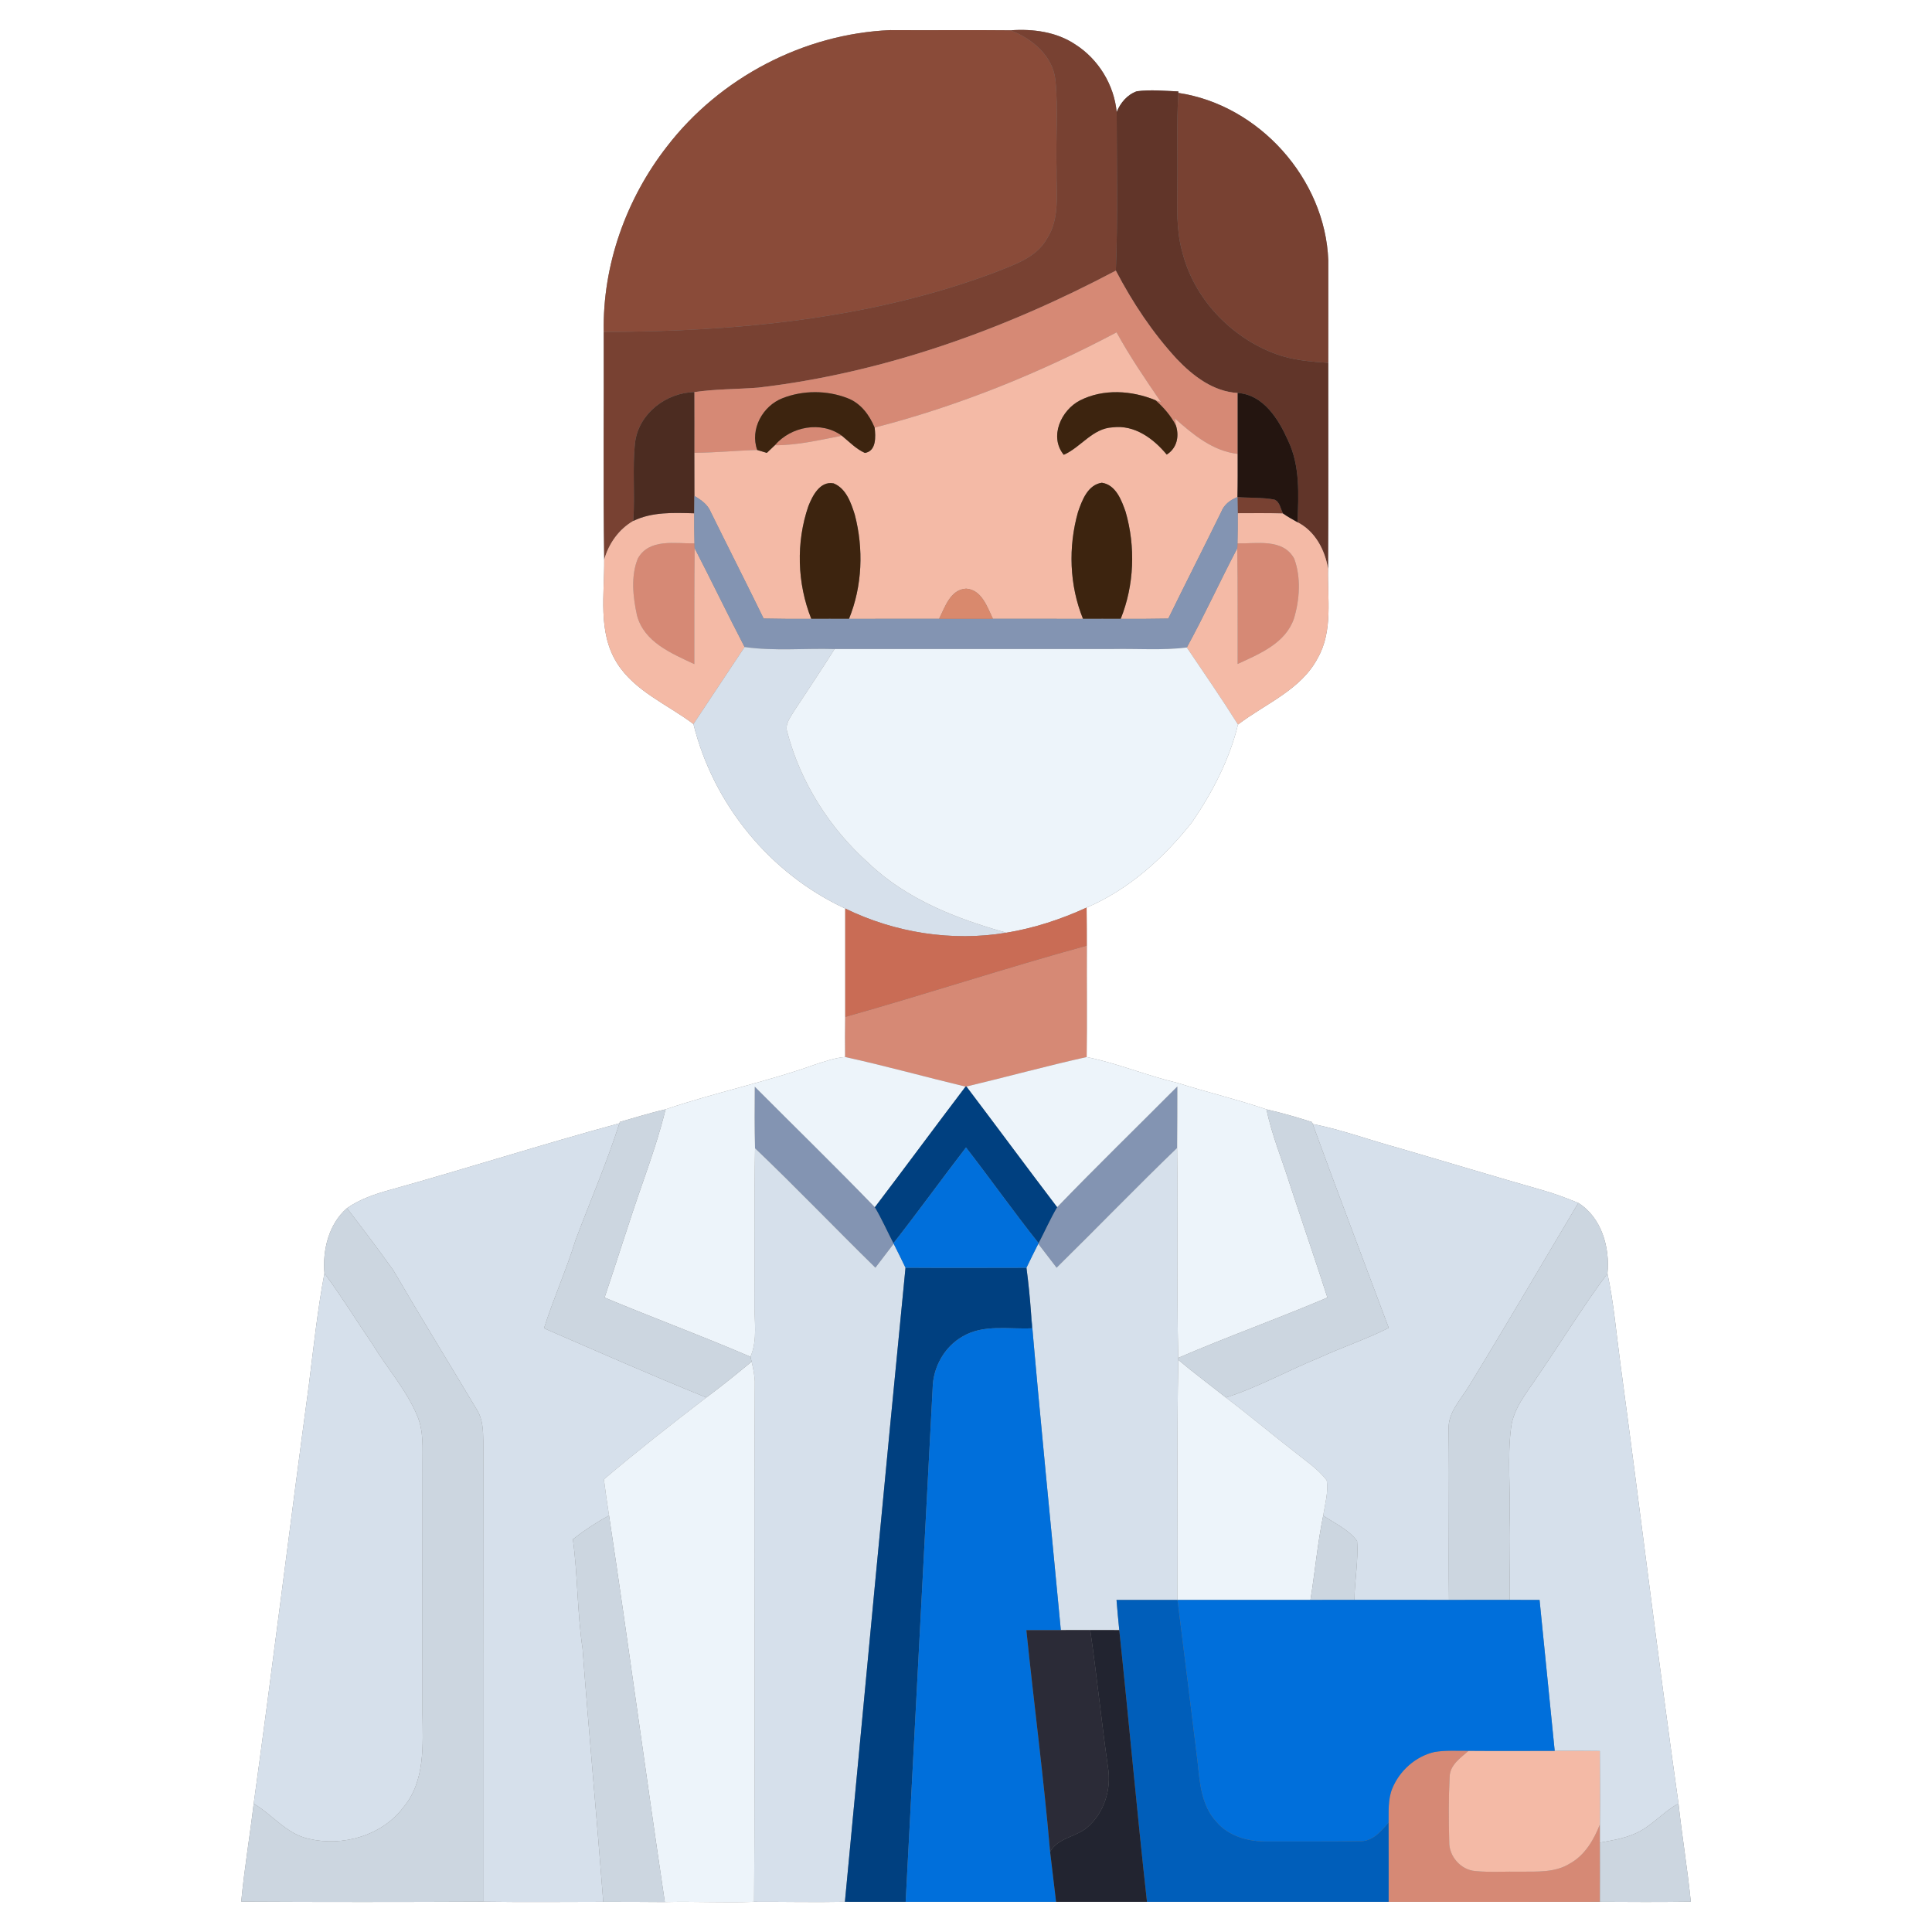
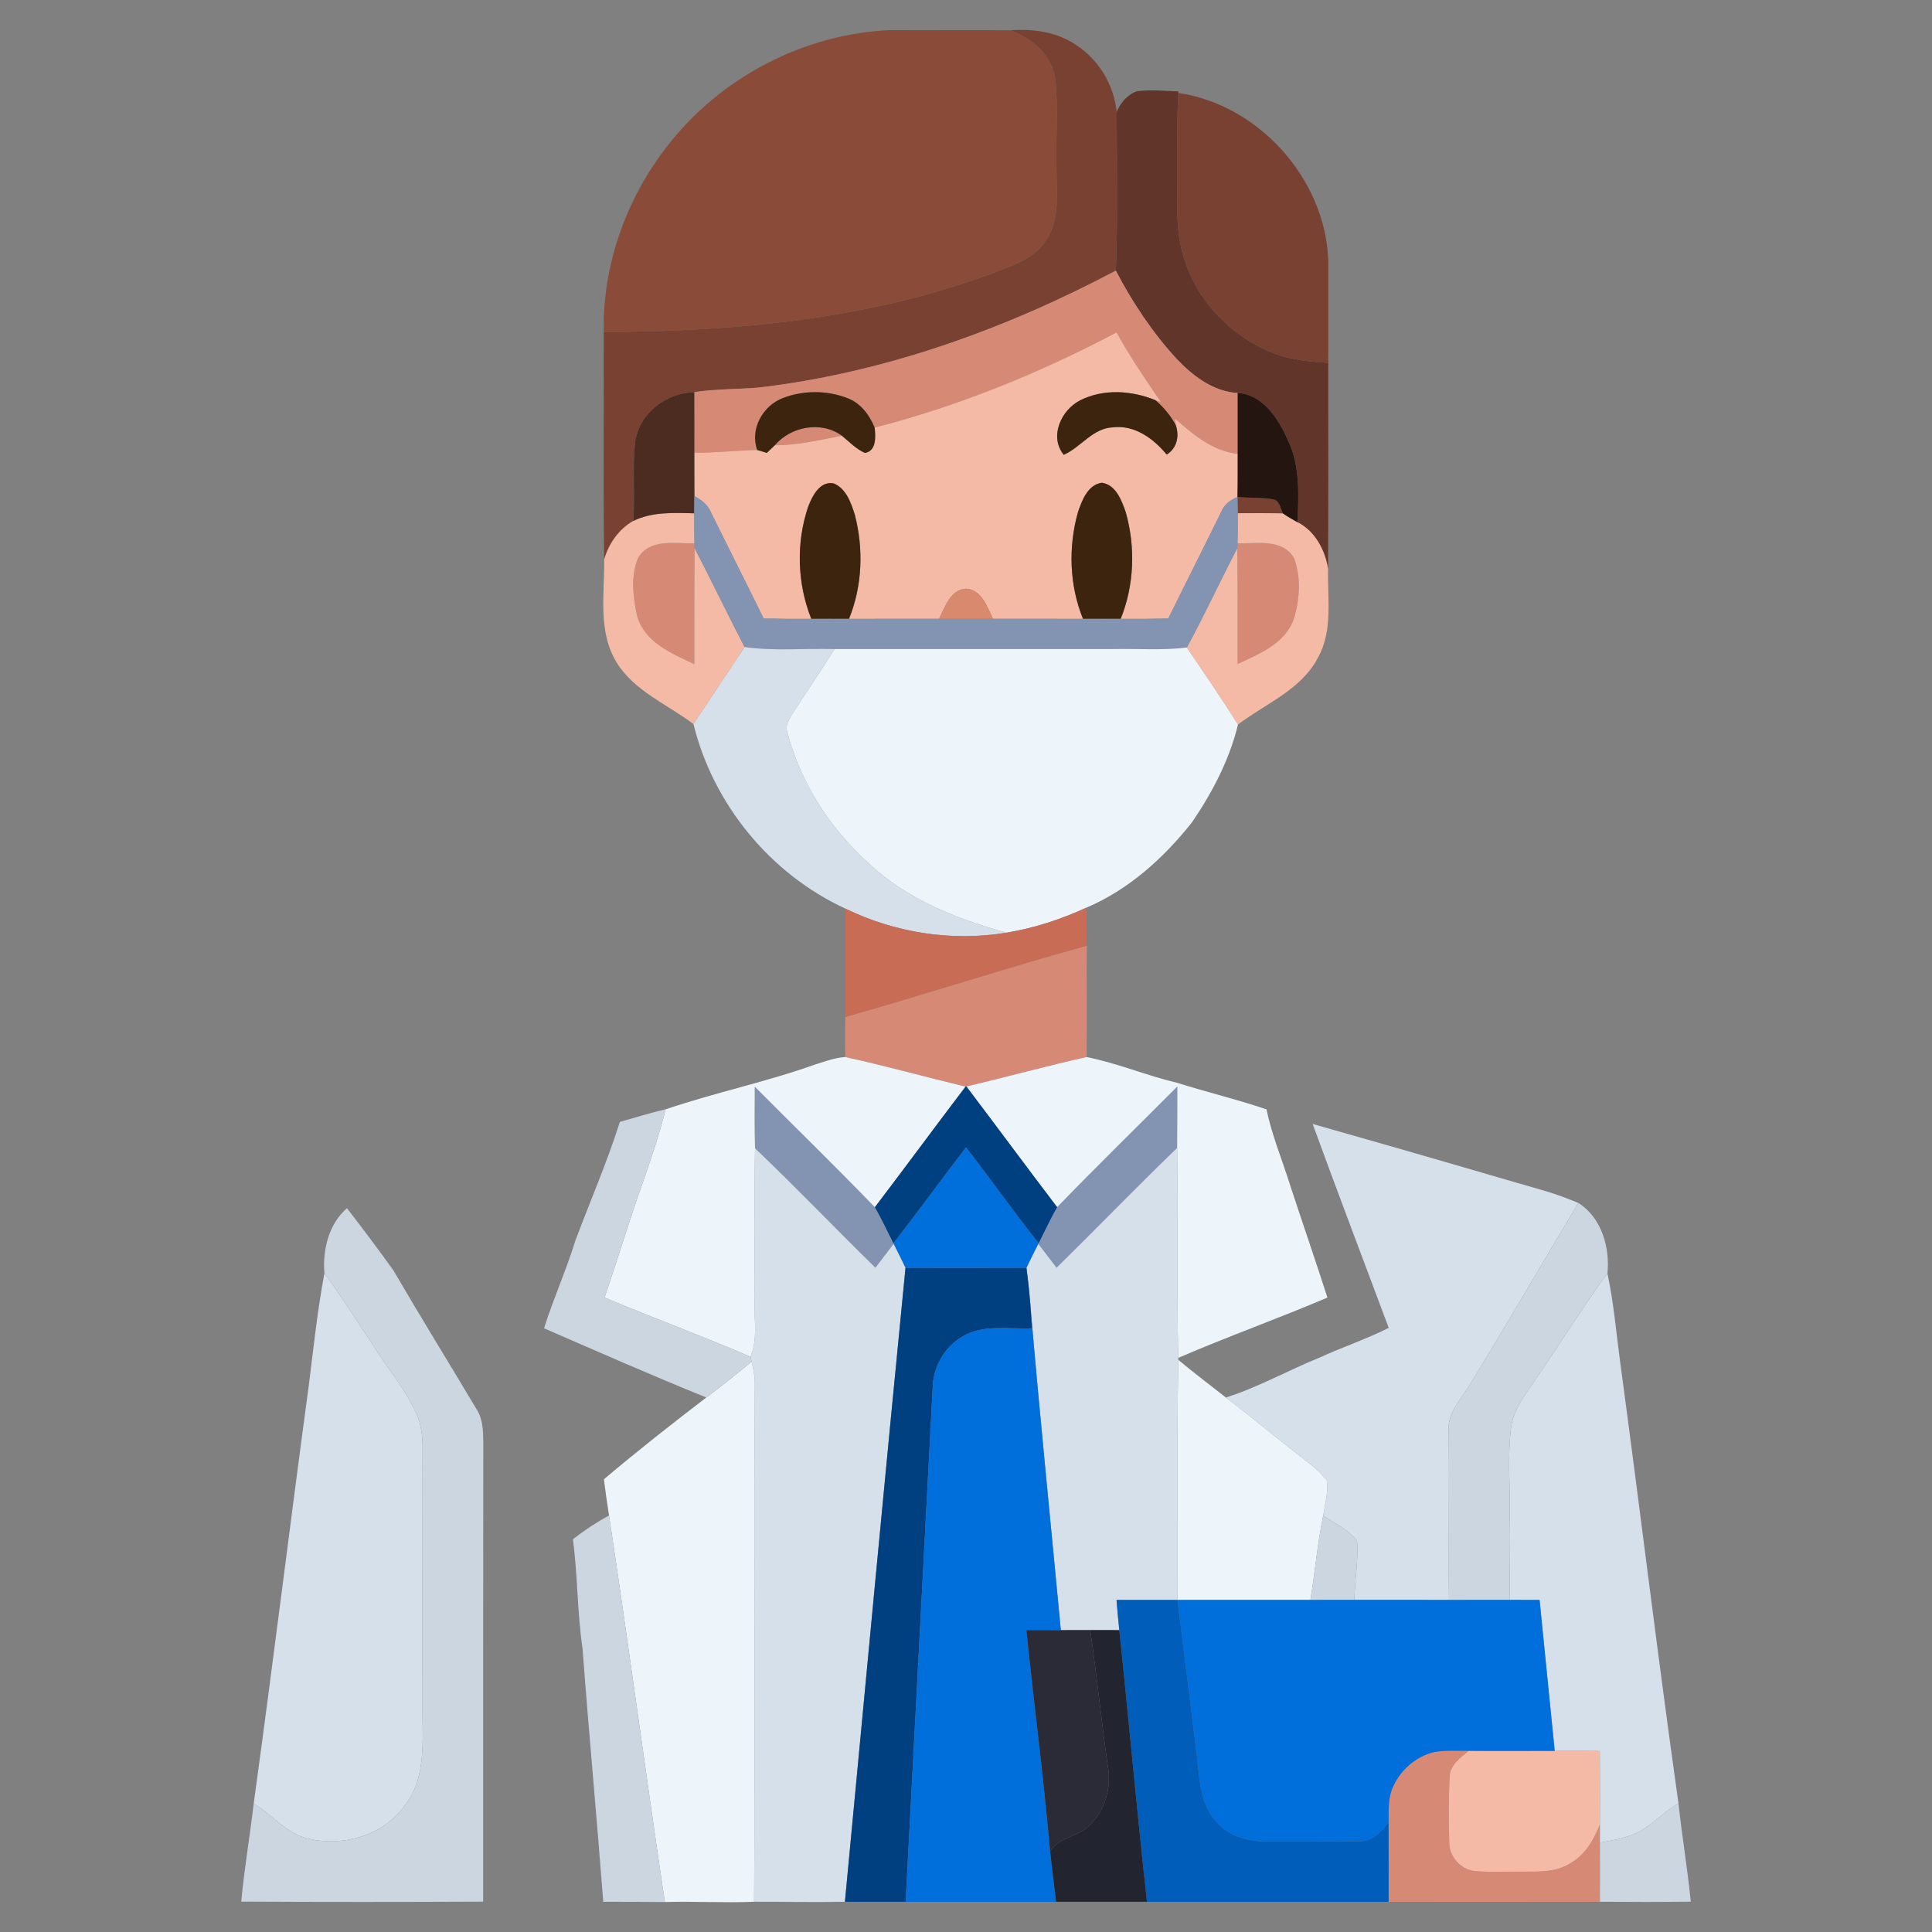
<svg xmlns="http://www.w3.org/2000/svg" width="512pt" height="512pt" viewBox="0 0 512 512" version="1.1">
  <rect x="0" y="0" width="512" height="512" fill="#808080" stroke="none" />
  <g id="#ffffffff">
-     <path fill="#ffffff" opacity="1.00" d=" M 0.00 0.00 L 512.00 0.00 L 512.00 512.00 L 0.00 512.00 L 0.00 0.00 M 176.77 38.80 C 165.93 52.69 159.65 70.31 160.00 87.97 C 160.07 108.07 159.83 128.18 160.12 148.28 C 160.22 157.40 158.37 167.42 163.45 175.62 C 168.17 183.21 176.88 186.66 183.77 191.88 C 189.01 213.13 204.12 231.59 224.00 240.77 C 223.99 250.35 223.98 259.93 224.00 269.50 C 223.96 273.04 223.96 276.58 223.99 280.12 C 221.28 280.31 218.70 281.26 216.12 282.07 C 203.08 286.74 189.49 289.53 176.38 293.99 C 172.29 294.91 168.30 296.19 164.27 297.32 L 164.15 297.69 C 143.79 303.21 123.68 309.68 103.35 315.33 C 99.36 316.45 95.37 317.77 91.95 320.18 C 87.10 324.37 85.44 331.34 85.98 337.43 C 84.12 347.25 83.09 357.20 81.84 367.11 C 76.84 404.05 72.33 441.06 67.23 477.99 C 66.21 486.65 64.74 495.26 63.93 503.95 C 85.30 504.07 106.67 504.06 128.04 503.96 C 138.65 504.12 149.26 504.02 159.87 504.00 C 165.31 504.00 170.75 504.01 176.19 504.06 C 184.08 503.84 191.96 504.31 199.84 503.99 C 207.86 503.97 215.89 504.15 223.91 503.99 C 229.28 504.00 234.64 504.02 240.01 504.00 C 253.29 504.00 266.58 504.00 279.87 504.00 C 287.90 503.99 295.93 504.02 303.96 504.00 C 325.31 504.01 346.65 504.01 368.00 504.00 C 386.67 504.01 405.33 504.03 424.00 503.99 C 432.02 504.05 440.05 504.07 448.08 503.96 C 447.20 495.27 445.76 486.64 444.82 477.96 C 439.32 439.00 434.63 399.93 429.36 360.94 C 428.30 353.11 427.66 345.21 425.99 337.49 C 426.69 330.67 424.46 322.66 418.27 318.79 C 415.12 317.50 411.94 316.29 408.67 315.38 C 395.98 311.77 383.37 307.93 370.71 304.25 C 363.08 302.17 355.63 299.41 347.87 297.86 L 347.70 297.36 C 343.72 296.08 339.71 294.92 335.64 294.00 C 327.86 291.34 319.84 289.45 312.01 286.97 C 303.89 285.06 296.15 281.76 287.97 280.13 C 288.08 270.29 287.97 260.45 288.01 250.61 C 288.01 247.25 288.00 243.88 287.96 240.52 C 299.15 235.74 308.43 227.35 315.91 217.89 C 321.29 210.01 325.84 201.28 328.08 192.01 C 335.37 186.46 344.83 182.82 349.26 174.31 C 353.30 167.12 351.76 158.59 351.95 150.72 C 352.07 132.54 351.98 114.35 352.00 96.16 C 352.03 87.11 351.99 78.06 352.01 69.00 C 351.21 47.39 333.65 27.81 312.27 24.62 L 312.28 24.23 C 308.62 24.09 304.91 23.70 301.26 24.19 C 298.75 25.07 296.90 27.27 295.93 29.70 C 295.25 22.48 291.10 15.70 285.00 11.80 C 279.97 8.42 273.74 7.61 267.80 8.03 C 257.19 7.92 246.56 8.05 235.94 7.98 C 212.98 8.95 190.78 20.59 176.77 38.80 Z" />
-   </g>
+     </g>
  <g id="#8a4b39ff">
    <path fill="#8a4b39" opacity="1.00" d=" M 176.77 38.80 C 190.78 20.59 212.98 8.95 235.94 7.98 C 246.56 8.05 257.19 7.92 267.80 8.03 C 273.49 10.21 278.95 14.73 279.69 21.13 C 280.48 29.04 279.74 37.02 280.00 44.96 C 279.89 51.11 280.98 57.90 277.40 63.34 C 274.48 68.45 268.51 70.22 263.40 72.29 C 230.47 84.60 194.92 87.90 160.00 87.97 C 159.65 70.31 165.93 52.69 176.77 38.80 Z" />
  </g>
  <g id="#784132ff">
    <path fill="#784132" opacity="1.00" d=" M 267.80 8.03 C 273.74 7.61 279.97 8.42 285.00 11.80 C 291.10 15.70 295.25 22.48 295.93 29.70 C 295.94 43.70 296.27 57.72 295.71 71.72 C 266.22 87.32 234.21 98.84 200.95 102.72 C 195.30 103.16 189.61 103.08 183.99 103.91 C 176.56 104.07 169.40 109.51 168.33 117.05 C 167.52 124.02 168.33 131.05 167.82 138.05 C 163.99 140.27 161.32 144.05 160.12 148.28 C 159.83 128.18 160.07 108.07 160.00 87.97 C 194.92 87.90 230.47 84.60 263.40 72.29 C 268.51 70.22 274.48 68.45 277.40 63.34 C 280.98 57.90 279.89 51.11 280.00 44.96 C 279.74 37.02 280.48 29.04 279.69 21.13 C 278.95 14.73 273.49 10.21 267.80 8.03 Z" />
    <path fill="#784132" opacity="1.00" d=" M 312.27 24.62 C 333.65 27.81 351.21 47.39 352.01 69.00 C 351.99 78.06 352.03 87.11 352.00 96.16 C 347.33 95.83 342.59 95.47 338.16 93.83 C 326.20 89.44 316.37 79.12 313.29 66.67 C 311.69 60.92 311.97 54.90 312.01 49.00 C 312.12 40.88 311.79 32.74 312.27 24.62 Z" />
    <path fill="#784132" opacity="1.00" d=" M 327.94 131.73 C 331.19 131.99 334.49 131.78 337.71 132.39 C 339.21 132.98 339.33 134.84 340.02 136.08 C 336.01 135.94 332.01 136.00 328.01 136.01 C 327.99 134.58 327.96 133.15 327.94 131.73 Z" />
  </g>
  <g id="#613529ff">
    <path fill="#613529" opacity="1.00" d=" M 301.26 24.19 C 304.91 23.70 308.62 24.09 312.28 24.23 L 312.27 24.62 C 311.79 32.74 312.12 40.88 312.01 49.00 C 311.97 54.90 311.69 60.92 313.29 66.67 C 316.37 79.12 326.20 89.44 338.16 93.83 C 342.59 95.47 347.33 95.83 352.00 96.16 C 351.98 114.35 352.07 132.54 351.95 150.72 C 351.13 145.73 348.52 140.77 343.86 138.40 C 344.14 131.12 344.58 123.45 341.33 116.69 C 338.82 111.07 334.82 104.58 328.00 104.14 C 321.54 103.79 316.17 99.65 311.87 95.15 C 305.42 88.15 300.11 80.15 295.71 71.72 C 296.27 57.72 295.94 43.70 295.93 29.70 C 296.90 27.27 298.75 25.07 301.26 24.19 Z" />
  </g>
  <g id="#d68975ff">
    <path fill="#d68975" opacity="1.00" d=" M 200.95 102.72 C 234.21 98.84 266.22 87.32 295.71 71.72 C 300.11 80.15 305.42 88.15 311.87 95.15 C 316.17 99.65 321.54 103.79 328.00 104.14 C 327.99 109.52 327.99 114.91 328.00 120.29 C 321.36 119.52 316.19 115.16 311.37 110.91 L 311.66 112.83 C 310.34 110.22 308.40 107.98 306.21 106.06 L 307.66 106.55 C 303.54 100.52 299.42 94.49 295.90 88.08 C 275.58 98.85 254.08 107.58 231.79 113.32 C 230.41 109.96 228.07 106.81 224.56 105.50 C 219.14 103.40 212.83 103.40 207.41 105.51 C 202.12 107.56 198.69 113.74 200.67 119.25 C 195.11 119.40 189.57 119.98 184.00 119.99 C 184.02 114.63 184.00 109.27 183.99 103.91 C 189.61 103.08 195.30 103.16 200.95 102.72 Z" />
    <path fill="#d68975" opacity="1.00" d=" M 205.34 118.00 C 209.61 112.99 217.65 111.49 223.10 115.47 C 217.23 116.61 211.36 118.01 205.34 118.00 Z" />
    <path fill="#d68975" opacity="1.00" d=" M 169.04 148.00 C 172.04 142.62 178.96 144.09 184.05 144.00 C 184.06 144.32 184.08 144.96 184.09 145.28 C 183.97 155.52 184.02 165.76 184.00 176.00 C 177.99 173.16 170.70 170.21 168.81 163.09 C 167.75 158.22 167.12 152.71 169.04 148.00 Z" />
    <path fill="#d68975" opacity="1.00" d=" M 327.94 144.00 C 333.05 144.12 340.00 142.61 342.98 148.05 C 344.82 153.05 344.43 158.87 342.91 163.93 C 340.65 170.50 333.79 173.27 327.99 175.96 C 327.96 165.74 328.05 155.52 327.89 145.30 C 327.91 144.98 327.93 144.32 327.94 144.00 Z" />
    <path fill="#d68975" opacity="1.00" d=" M 224.00 269.50 C 245.41 263.47 266.56 256.50 288.01 250.61 C 287.97 260.45 288.08 270.29 287.97 280.13 C 277.30 282.50 266.75 285.41 256.11 287.94 C 256.05 287.95 255.94 287.97 255.88 287.97 C 245.24 285.41 234.68 282.47 223.99 280.12 C 223.96 276.58 223.96 273.04 224.00 269.50 Z" />
    <path fill="#d68975" opacity="1.00" d=" M 368.96 473.98 C 370.89 469.26 375.12 465.46 380.12 464.30 C 383.11 463.79 386.17 464.00 389.20 463.98 C 387.05 465.86 384.19 467.76 384.17 470.96 C 383.87 476.65 383.91 482.38 384.06 488.08 C 383.96 491.92 387.12 495.55 390.97 495.85 C 394.96 496.24 398.98 495.93 402.99 496.01 C 407.36 495.97 412.07 496.30 415.95 493.90 C 419.97 491.73 422.37 487.60 424.00 483.48 C 423.98 485.08 423.98 486.69 424.00 488.31 C 424.03 493.53 424.01 498.76 424.00 503.99 C 405.33 504.03 386.67 504.01 368.00 504.00 C 367.99 496.99 368.03 489.98 367.99 482.97 C 368.03 479.96 367.80 476.82 368.96 473.98 Z" />
  </g>
  <g id="#f4baa6ff">
    <path fill="#f4baa6" opacity="1.00" d=" M 231.79 113.32 C 254.08 107.58 275.58 98.85 295.90 88.08 C 299.42 94.49 303.54 100.52 307.66 106.55 L 306.21 106.06 C 299.91 103.46 292.39 102.97 286.20 106.12 C 281.21 108.69 277.98 115.73 281.91 120.53 C 286.49 118.50 289.55 113.48 294.90 113.25 C 300.67 112.53 305.71 116.24 309.19 120.47 C 311.85 118.80 312.56 115.76 311.66 112.83 L 311.37 110.91 C 316.19 115.16 321.36 119.52 328.00 120.29 C 328.00 124.10 328.03 127.91 327.94 131.73 C 326.05 132.48 324.39 133.71 323.64 135.66 C 319.01 145.10 314.23 154.47 309.61 163.93 C 305.41 164.00 301.20 164.03 297.00 164.00 C 300.60 155.06 300.96 144.88 298.30 135.64 C 297.22 132.55 295.71 128.48 292.00 127.93 C 288.26 128.48 286.75 132.58 285.68 135.70 C 283.07 144.93 283.38 155.08 287.01 164.01 C 279.05 163.96 271.09 164.01 263.14 163.99 C 261.61 160.84 260.17 156.29 256.04 156.00 C 251.86 156.22 250.45 160.85 248.87 163.99 C 240.91 164.00 232.95 163.97 224.99 164.01 C 228.54 155.31 228.89 145.44 226.53 136.40 C 225.53 133.24 224.24 129.45 220.92 128.10 C 217.31 127.41 215.32 131.37 214.22 134.15 C 210.93 143.74 211.24 154.57 215.00 164.00 C 210.79 164.03 206.58 164.01 202.37 163.92 C 197.77 154.47 193.00 145.11 188.36 135.69 C 187.56 133.70 185.80 132.47 184.02 131.43 C 184.00 127.62 183.99 123.80 184.00 119.99 C 189.57 119.98 195.11 119.40 200.67 119.25 C 201.31 119.44 202.58 119.83 203.22 120.02 C 203.93 119.36 204.64 118.68 205.34 118.00 C 211.36 118.01 217.23 116.61 223.10 115.47 C 225.06 117.07 226.85 118.98 229.20 120.03 C 232.29 119.56 232.06 115.66 231.79 113.32 Z" />
    <path fill="#f4baa6" opacity="1.00" d=" M 167.82 138.05 C 172.86 135.60 178.54 135.89 183.98 136.03 C 183.97 138.68 183.98 141.34 184.05 144.00 C 178.96 144.09 172.04 142.62 169.04 148.00 C 167.12 152.71 167.75 158.22 168.81 163.09 C 170.70 170.21 177.99 173.16 184.00 176.00 C 184.02 165.76 183.97 155.52 184.09 145.28 C 188.58 153.97 192.81 162.79 197.33 171.47 C 192.83 178.29 188.26 185.06 183.77 191.88 C 176.88 186.66 168.17 183.21 163.45 175.62 C 158.37 167.42 160.22 157.40 160.12 148.28 C 161.32 144.05 163.99 140.27 167.82 138.05 Z" />
    <path fill="#f4baa6" opacity="1.00" d=" M 328.01 136.01 C 332.01 136.00 336.01 135.94 340.02 136.08 C 341.23 136.95 342.56 137.66 343.86 138.40 C 348.52 140.77 351.13 145.73 351.95 150.72 C 351.76 158.59 353.30 167.12 349.26 174.31 C 344.83 182.82 335.37 186.46 328.08 192.01 C 323.74 185.09 319.09 178.37 314.52 171.59 C 319.24 162.96 323.32 154.01 327.89 145.30 C 328.05 155.52 327.96 165.74 327.99 175.96 C 333.79 173.27 340.65 170.50 342.91 163.93 C 344.43 158.87 344.82 153.05 342.98 148.05 C 340.00 142.61 333.05 144.12 327.94 144.00 C 328.01 141.33 328.02 138.67 328.01 136.01 Z" />
    <path fill="#f4baa6" opacity="1.00" d=" M 389.20 463.98 C 396.80 464.05 404.40 463.99 412.01 463.99 C 416.00 463.96 419.99 463.97 423.98 464.02 C 424.01 470.51 424.07 476.99 424.00 483.48 C 422.37 487.60 419.97 491.73 415.95 493.90 C 412.07 496.30 407.36 495.97 402.99 496.01 C 398.98 495.93 394.96 496.24 390.97 495.85 C 387.12 495.55 383.96 491.92 384.06 488.08 C 383.91 482.38 383.87 476.65 384.17 470.96 C 384.19 467.76 387.05 465.86 389.20 463.98 Z" />
  </g>
  <g id="#4c2c21ff">
    <path fill="#4c2c21" opacity="1.00" d=" M 168.33 117.05 C 169.40 109.51 176.56 104.07 183.99 103.91 C 184.00 109.27 184.02 114.63 184.00 119.99 C 183.99 123.80 184.00 127.62 184.02 131.43 C 184.01 132.96 183.99 134.49 183.98 136.03 C 178.54 135.89 172.86 135.60 167.82 138.05 C 168.33 131.05 167.52 124.02 168.33 117.05 Z" />
  </g>
  <g id="#3d240fff">
    <path fill="#3d240f" opacity="1.00" d=" M 207.41 105.51 C 212.83 103.40 219.14 103.40 224.56 105.50 C 228.07 106.81 230.41 109.96 231.79 113.32 C 232.06 115.66 232.29 119.56 229.20 120.03 C 226.85 118.98 225.06 117.07 223.10 115.47 C 217.65 111.49 209.61 112.99 205.34 118.00 C 204.64 118.68 203.93 119.36 203.22 120.02 C 202.58 119.83 201.31 119.44 200.67 119.25 C 198.69 113.74 202.12 107.56 207.41 105.51 Z" />
    <path fill="#3d240f" opacity="1.00" d=" M 286.20 106.12 C 292.39 102.97 299.91 103.46 306.21 106.06 C 308.40 107.98 310.34 110.22 311.66 112.83 C 312.56 115.76 311.85 118.80 309.19 120.47 C 305.71 116.24 300.67 112.53 294.90 113.25 C 289.55 113.48 286.49 118.50 281.91 120.53 C 277.98 115.73 281.21 108.69 286.20 106.12 Z" />
    <path fill="#3d240f" opacity="1.00" d=" M 214.22 134.15 C 215.32 131.37 217.31 127.41 220.92 128.10 C 224.24 129.45 225.53 133.24 226.53 136.40 C 228.89 145.44 228.54 155.31 224.99 164.01 C 221.66 164.01 218.33 163.98 215.00 164.00 C 211.24 154.57 210.93 143.74 214.22 134.15 Z" />
    <path fill="#3d240f" opacity="1.00" d=" M 285.68 135.70 C 286.75 132.58 288.26 128.48 292.00 127.93 C 295.71 128.48 297.22 132.55 298.30 135.64 C 300.96 144.88 300.60 155.06 297.00 164.00 C 293.67 163.98 290.34 164.01 287.01 164.01 C 283.38 155.08 283.07 144.93 285.68 135.70 Z" />
  </g>
  <g id="#241510ff">
    <path fill="#241510" opacity="1.00" d=" M 328.00 104.14 C 334.82 104.58 338.82 111.07 341.33 116.69 C 344.58 123.45 344.14 131.12 343.86 138.40 C 342.56 137.66 341.23 136.95 340.02 136.08 C 339.33 134.84 339.21 132.98 337.71 132.39 C 334.49 131.78 331.19 131.99 327.94 131.73 C 328.03 127.91 328.00 124.10 328.00 120.29 C 327.99 114.91 327.99 109.52 328.00 104.14 Z" />
  </g>
  <g id="#8394b2ff">
    <path fill="#8394b2" opacity="1.00" d=" M 184.02 131.43 C 185.80 132.47 187.56 133.70 188.36 135.69 C 193.00 145.11 197.77 154.47 202.37 163.92 C 206.58 164.01 210.79 164.03 215.00 164.00 C 218.33 163.98 221.66 164.01 224.99 164.01 C 232.95 163.97 240.91 164.00 248.87 163.99 C 253.62 163.99 258.38 163.99 263.14 163.99 C 271.09 164.01 279.05 163.96 287.01 164.01 C 290.34 164.01 293.67 163.98 297.00 164.00 C 301.20 164.03 305.41 164.00 309.61 163.93 C 314.23 154.47 319.01 145.10 323.64 135.66 C 324.39 133.71 326.05 132.48 327.94 131.73 C 327.96 133.15 327.99 134.58 328.01 136.01 C 328.02 138.67 328.01 141.33 327.94 144.00 C 327.93 144.32 327.91 144.98 327.89 145.30 C 323.32 154.01 319.24 162.96 314.52 171.59 C 308.04 172.40 301.51 171.87 295.01 172.00 C 270.40 172.03 245.78 171.99 221.17 172.01 C 213.23 171.77 205.23 172.59 197.33 171.47 C 192.81 162.79 188.58 153.97 184.09 145.28 C 184.08 144.96 184.06 144.32 184.05 144.00 C 183.98 141.34 183.97 138.68 183.98 136.03 C 183.99 134.49 184.01 132.96 184.02 131.43 Z" />
    <path fill="#8394b2" opacity="1.00" d=" M 200.02 287.98 C 210.62 298.63 221.40 309.12 231.85 319.93 C 233.68 323.01 235.12 326.29 236.77 329.47 L 236.84 329.61 C 235.22 331.73 233.60 333.84 231.99 335.96 C 221.29 325.47 210.92 314.64 200.09 304.30 C 199.94 298.86 199.97 293.42 200.02 287.98 Z" />
    <path fill="#8394b2" opacity="1.00" d=" M 280.15 319.92 C 290.60 309.09 301.40 298.59 312.01 287.92 C 312.03 293.35 311.98 298.78 311.95 304.21 C 301.14 314.63 290.71 325.44 280.01 335.96 C 278.40 333.84 276.78 331.73 275.15 329.63 L 275.24 329.46 C 276.89 326.28 278.34 323.00 280.15 319.92 Z" />
  </g>
  <g id="#d9896dff">
    <path fill="#d9896d" opacity="1.00" d=" M 248.87 163.99 C 250.45 160.85 251.86 156.22 256.04 156.00 C 260.17 156.29 261.61 160.84 263.14 163.99 C 258.38 163.99 253.62 163.99 248.87 163.99 Z" />
  </g>
  <g id="#d6e0ebff">
    <path fill="#d6e0eb" opacity="1.00" d=" M 197.33 171.47 C 205.23 172.59 213.23 171.77 221.17 172.01 C 217.66 177.53 214.06 182.99 210.44 188.44 C 209.44 190.13 207.92 191.96 208.65 194.07 C 212.18 207.44 219.91 219.58 230.22 228.77 C 240.28 238.35 253.53 243.51 266.70 247.18 C 252.26 249.58 237.14 247.20 224.00 240.77 C 204.12 231.59 189.01 213.13 183.77 191.88 C 188.26 185.06 192.83 178.29 197.33 171.47 Z" />
-     <path fill="#d6e0eb" opacity="1.00" d=" M 103.35 315.33 C 123.68 309.68 143.79 303.21 164.15 297.69 C 160.79 308.20 156.40 318.34 152.52 328.66 C 150.09 336.57 146.66 344.12 144.17 352.01 C 158.47 358.21 172.73 364.51 187.18 370.35 C 177.99 377.39 168.88 384.55 160.04 392.03 C 160.45 395.23 160.89 398.43 161.40 401.62 C 158.03 403.45 154.83 405.56 151.82 407.92 C 153.13 417.53 152.95 427.26 154.38 436.86 C 156.06 459.25 158.16 481.60 159.87 504.00 C 149.26 504.02 138.65 504.12 128.04 503.96 C 128.05 463.31 128.02 422.65 128.08 382.00 C 128.03 379.16 127.97 376.17 126.43 373.68 C 119.07 361.34 111.51 349.11 104.27 336.69 C 100.29 331.10 96.13 325.62 91.95 320.18 C 95.37 317.77 99.36 316.45 103.35 315.33 Z" />
-     <path fill="#d6e0eb" opacity="1.00" d=" M 347.87 297.86 C 355.63 299.41 363.08 302.17 370.71 304.25 C 383.37 307.93 395.98 311.77 408.67 315.38 C 411.94 316.29 415.12 317.50 418.27 318.79 C 408.60 334.98 399.12 351.29 389.26 367.36 C 387.08 370.99 383.63 374.39 383.90 378.94 C 384.11 393.96 383.81 408.98 383.99 424.00 C 375.64 423.97 367.29 424.02 358.94 423.99 C 358.99 418.78 360.02 413.59 359.64 408.38 C 357.37 405.33 353.76 403.72 350.66 401.66 C 351.14 398.58 352.07 395.45 351.60 392.31 C 349.14 389.11 345.67 386.90 342.58 384.38 C 336.64 379.75 330.87 374.90 324.87 370.36 C 333.47 367.63 341.34 363.16 349.69 359.78 C 355.73 357.00 362.08 354.90 368.03 351.90 C 361.31 333.88 354.44 315.92 347.87 297.86 Z" />
+     <path fill="#d6e0eb" opacity="1.00" d=" M 347.87 297.86 C 383.37 307.93 395.98 311.77 408.67 315.38 C 411.94 316.29 415.12 317.50 418.27 318.79 C 408.60 334.98 399.12 351.29 389.26 367.36 C 387.08 370.99 383.63 374.39 383.90 378.94 C 384.11 393.96 383.81 408.98 383.99 424.00 C 375.64 423.97 367.29 424.02 358.94 423.99 C 358.99 418.78 360.02 413.59 359.64 408.38 C 357.37 405.33 353.76 403.72 350.66 401.66 C 351.14 398.58 352.07 395.45 351.60 392.31 C 349.14 389.11 345.67 386.90 342.58 384.38 C 336.64 379.75 330.87 374.90 324.87 370.36 C 333.47 367.63 341.34 363.16 349.69 359.78 C 355.73 357.00 362.08 354.90 368.03 351.90 C 361.31 333.88 354.44 315.92 347.87 297.86 Z" />
    <path fill="#d6e0eb" opacity="1.00" d=" M 200.09 304.30 C 210.92 314.64 221.29 325.47 231.99 335.96 C 233.60 333.84 235.22 331.73 236.84 329.61 C 237.90 331.71 238.95 333.83 239.97 335.96 C 234.46 391.95 229.22 447.97 223.91 503.99 C 215.89 504.15 207.86 503.97 199.84 503.99 C 200.16 458.00 199.76 412.00 200.03 366.02 C 199.94 364.26 199.58 362.55 199.19 360.85 C 199.11 360.53 198.96 359.88 198.88 359.56 C 200.87 354.95 199.82 349.83 199.94 344.98 C 200.01 331.42 199.84 317.86 200.09 304.30 Z" />
    <path fill="#d6e0eb" opacity="1.00" d=" M 280.01 335.96 C 290.71 325.44 301.14 314.63 311.95 304.21 C 312.24 322.76 311.80 341.31 312.25 359.85 L 312.27 360.38 C 311.83 381.58 312.14 402.79 312.05 424.00 C 306.66 424.00 301.27 423.99 295.89 424.00 C 296.11 426.66 296.34 429.33 296.62 432.00 C 294.05 431.99 291.48 431.99 288.92 431.99 C 286.32 431.98 283.72 431.99 281.13 432.00 C 278.49 403.97 275.63 375.96 273.23 347.91 C 272.94 343.92 272.55 339.94 272.02 335.97 C 273.05 333.84 274.08 331.73 275.15 329.63 C 276.78 331.73 278.40 333.84 280.01 335.96 Z" />
    <path fill="#d6e0eb" opacity="1.00" d=" M 85.98 337.43 C 90.50 343.53 94.46 350.00 98.74 356.26 C 102.62 362.66 107.74 368.34 110.62 375.32 C 112.30 379.32 111.95 383.75 111.97 387.98 C 111.95 410.00 111.93 432.02 111.95 454.03 C 112.06 462.46 112.70 472.02 106.93 478.92 C 101.25 486.49 90.83 489.42 81.81 487.30 C 75.93 486.03 72.22 480.91 67.23 477.99 C 72.33 441.06 76.84 404.05 81.84 367.11 C 83.09 357.20 84.12 347.25 85.98 337.43 Z" />
    <path fill="#d6e0eb" opacity="1.00" d=" M 407.59 364.59 C 413.76 355.59 419.48 346.26 425.99 337.49 C 427.66 345.21 428.30 353.11 429.36 360.94 C 434.63 399.93 439.32 439.00 444.82 477.96 C 440.58 480.21 437.53 484.24 433.02 486.04 C 430.15 487.27 427.04 487.75 424.00 488.31 C 423.98 486.69 423.98 485.08 424.00 483.48 C 424.07 476.99 424.01 470.51 423.98 464.02 C 419.99 463.97 416.00 463.96 412.01 463.99 C 410.66 450.66 409.34 437.33 408.00 424.01 C 405.37 424.00 402.74 423.99 400.12 423.99 C 400.14 416.66 399.87 409.33 400.08 402.00 C 400.27 394.13 399.45 386.22 400.44 378.39 C 401.09 373.06 404.76 368.92 407.59 364.59 Z" />
  </g>
  <g id="#edf4faff">
    <path fill="#edf4fa" opacity="1.00" d=" M 221.17 172.01 C 245.78 171.99 270.40 172.03 295.01 172.00 C 301.51 171.87 308.04 172.40 314.52 171.59 C 319.09 178.37 323.74 185.09 328.08 192.01 C 325.84 201.28 321.29 210.01 315.91 217.89 C 308.43 227.35 299.15 235.74 287.96 240.52 C 281.19 243.62 274.07 245.97 266.70 247.18 C 253.53 243.51 240.28 238.35 230.22 228.77 C 219.91 219.58 212.18 207.44 208.65 194.07 C 207.92 191.96 209.44 190.13 210.44 188.44 C 214.06 182.99 217.66 177.53 221.17 172.01 Z" />
    <path fill="#edf4fa" opacity="1.00" d=" M 216.12 282.07 C 218.70 281.26 221.28 280.31 223.99 280.12 C 234.68 282.47 245.24 285.41 255.88 287.97 C 247.82 298.59 239.91 309.32 231.85 319.93 C 221.40 309.12 210.62 298.63 200.02 287.98 C 199.97 293.42 199.94 298.86 200.09 304.30 C 199.84 317.86 200.01 331.42 199.94 344.98 C 199.82 349.83 200.87 354.95 198.88 359.56 C 186.11 354.05 173.04 349.25 160.22 343.87 C 163.64 333.72 166.80 323.48 170.34 313.38 C 172.58 306.99 174.77 300.57 176.38 293.99 C 189.49 289.53 203.08 286.74 216.12 282.07 Z" />
    <path fill="#edf4fa" opacity="1.00" d=" M 256.11 287.94 C 266.75 285.41 277.30 282.50 287.97 280.13 C 296.15 281.76 303.89 285.06 312.01 286.97 C 319.84 289.45 327.86 291.34 335.64 294.00 C 337.06 300.91 339.83 307.42 341.91 314.14 C 345.17 324.06 348.59 333.93 351.78 343.87 C 338.70 349.45 325.30 354.21 312.25 359.85 C 311.80 341.31 312.24 322.76 311.95 304.21 C 311.98 298.78 312.03 293.35 312.01 287.92 C 301.40 298.59 290.60 309.09 280.15 319.92 C 272.08 309.31 264.16 298.57 256.11 287.94 Z" />
    <path fill="#edf4fa" opacity="1.00" d=" M 187.18 370.35 C 191.29 367.32 195.25 364.09 199.19 360.85 C 199.58 362.55 199.94 364.26 200.03 366.02 C 199.76 412.00 200.16 458.00 199.84 503.99 C 191.96 504.31 184.08 503.84 176.19 504.06 C 171.10 469.94 166.55 435.73 161.40 401.62 C 160.89 398.43 160.45 395.23 160.04 392.03 C 168.88 384.55 177.99 377.39 187.18 370.35 Z" />
    <path fill="#edf4fa" opacity="1.00" d=" M 312.05 424.00 C 312.14 402.79 311.83 381.58 312.27 360.38 C 316.36 363.84 320.68 367.02 324.87 370.36 C 330.87 374.90 336.64 379.75 342.58 384.38 C 345.67 386.90 349.14 389.11 351.60 392.31 C 352.07 395.45 351.14 398.58 350.66 401.66 C 349.14 409.05 348.49 416.57 347.28 424.00 C 335.53 423.99 323.79 424.00 312.05 424.00 Z" />
  </g>
  <g id="#c96c55ff">
    <path fill="#c96c55" opacity="1.00" d=" M 224.00 240.77 C 237.14 247.20 252.26 249.58 266.70 247.18 C 274.07 245.97 281.19 243.62 287.96 240.52 C 288.00 243.88 288.01 247.25 288.01 250.61 C 266.56 256.50 245.41 263.47 224.00 269.50 C 223.98 259.93 223.99 250.35 224.00 240.77 Z" />
  </g>
  <g id="#004080ff">
    <path fill="#004080" opacity="1.00" d=" M 255.88 287.97 C 255.94 287.97 256.05 287.95 256.11 287.94 C 264.16 298.57 272.08 309.31 280.15 319.92 C 278.34 323.00 276.89 326.28 275.24 329.46 C 268.63 321.15 262.51 312.47 256.00 304.09 C 249.52 312.50 243.32 321.12 236.77 329.47 C 235.12 326.29 233.68 323.01 231.85 319.93 C 239.91 309.32 247.82 298.59 255.88 287.97 Z" />
    <path fill="#004080" opacity="1.00" d=" M 239.97 335.96 C 250.65 336.03 261.34 335.99 272.02 335.97 C 272.55 339.94 272.94 343.92 273.23 347.91 C 273.31 349.27 273.40 350.64 273.47 352.01 C 267.37 352.31 260.67 350.88 255.13 354.16 C 250.25 356.92 247.25 362.35 247.16 367.91 C 244.79 413.27 242.38 458.64 240.01 504.00 C 234.64 504.02 229.28 504.00 223.91 503.99 C 229.22 447.97 234.46 391.95 239.97 335.96 Z" />
  </g>
  <g id="#ccd6e0ff">
    <path fill="#ccd6e0" opacity="1.00" d=" M 164.27 297.32 C 168.30 296.19 172.29 294.91 176.38 293.99 C 174.77 300.57 172.58 306.99 170.34 313.38 C 166.80 323.48 163.64 333.72 160.22 343.87 C 173.04 349.25 186.11 354.05 198.88 359.56 C 198.96 359.88 199.11 360.53 199.19 360.85 C 195.25 364.09 191.29 367.32 187.18 370.35 C 172.73 364.51 158.47 358.21 144.17 352.01 C 146.66 344.12 150.09 336.57 152.52 328.66 C 156.40 318.34 160.79 308.20 164.15 297.69 L 164.27 297.32 Z" />
-     <path fill="#ccd6e0" opacity="1.00" d=" M 335.64 294.00 C 339.71 294.92 343.72 296.08 347.70 297.36 L 347.87 297.86 C 354.44 315.92 361.31 333.88 368.03 351.90 C 362.08 354.90 355.73 357.00 349.69 359.78 C 341.34 363.16 333.47 367.63 324.87 370.36 C 320.68 367.02 316.36 363.84 312.27 360.38 L 312.25 359.85 C 325.30 354.21 338.70 349.45 351.78 343.87 C 348.59 333.93 345.17 324.06 341.91 314.14 C 339.83 307.42 337.06 300.91 335.64 294.00 Z" />
    <path fill="#ccd6e0" opacity="1.00" d=" M 418.27 318.79 C 424.46 322.66 426.69 330.67 425.99 337.49 C 419.48 346.26 413.76 355.59 407.59 364.59 C 404.76 368.92 401.09 373.06 400.44 378.39 C 399.45 386.22 400.27 394.13 400.08 402.00 C 399.87 409.33 400.14 416.66 400.12 423.99 C 394.74 423.98 389.37 424.01 383.99 424.00 C 383.81 408.98 384.11 393.96 383.90 378.94 C 383.63 374.39 387.08 370.99 389.26 367.36 C 399.12 351.29 408.60 334.98 418.27 318.79 Z" />
    <path fill="#ccd6e0" opacity="1.00" d=" M 85.98 337.43 C 85.44 331.34 87.10 324.37 91.95 320.18 C 96.13 325.62 100.29 331.10 104.27 336.69 C 111.51 349.11 119.07 361.34 126.43 373.68 C 127.97 376.17 128.03 379.16 128.08 382.00 C 128.02 422.65 128.05 463.31 128.04 503.96 C 106.67 504.06 85.30 504.07 63.93 503.95 C 64.74 495.26 66.21 486.65 67.23 477.99 C 72.22 480.91 75.93 486.03 81.81 487.30 C 90.83 489.42 101.25 486.49 106.93 478.92 C 112.70 472.02 112.06 462.46 111.95 454.03 C 111.93 432.02 111.95 410.00 111.97 387.98 C 111.95 383.75 112.30 379.32 110.62 375.32 C 107.74 368.34 102.62 362.66 98.74 356.26 C 94.46 350.00 90.50 343.53 85.98 337.43 Z" />
    <path fill="#ccd6e0" opacity="1.00" d=" M 151.82 407.92 C 154.83 405.56 158.03 403.45 161.40 401.62 C 166.55 435.73 171.10 469.94 176.19 504.06 C 170.75 504.01 165.31 504.00 159.87 504.00 C 158.16 481.60 156.06 459.25 154.38 436.86 C 152.95 427.26 153.13 417.53 151.82 407.92 Z" />
    <path fill="#ccd6e0" opacity="1.00" d=" M 347.28 424.00 C 348.49 416.57 349.14 409.05 350.66 401.66 C 353.76 403.72 357.37 405.33 359.64 408.38 C 360.02 413.59 358.99 418.78 358.94 423.99 C 355.05 423.98 351.16 424.00 347.28 424.00 Z" />
    <path fill="#ccd6e0" opacity="1.00" d=" M 433.02 486.04 C 437.53 484.24 440.58 480.21 444.82 477.96 C 445.76 486.64 447.20 495.27 448.08 503.96 C 440.05 504.07 432.02 504.05 424.00 503.99 C 424.01 498.76 424.03 493.53 424.00 488.31 C 427.04 487.75 430.15 487.27 433.02 486.04 Z" />
  </g>
  <g id="#006fdbff">
    <path fill="#006fdb" opacity="1.00" d=" M 236.77 329.47 C 243.32 321.12 249.52 312.50 256.00 304.09 C 262.51 312.47 268.63 321.15 275.24 329.46 L 275.15 329.63 C 274.08 331.73 273.05 333.84 272.02 335.97 C 261.34 335.99 250.65 336.03 239.97 335.96 C 238.95 333.83 237.90 331.71 236.84 329.61 L 236.77 329.47 Z" />
    <path fill="#006fdb" opacity="1.00" d=" M 273.23 347.91 C 275.63 375.96 278.49 403.97 281.13 432.00 C 278.08 431.99 275.04 432.00 272.00 432.01 C 274.01 451.59 276.60 471.12 278.29 490.74 C 278.83 495.15 279.33 499.58 279.87 504.00 C 266.58 504.00 253.29 504.00 240.01 504.00 C 242.38 458.64 244.79 413.27 247.16 367.91 C 247.25 362.35 250.25 356.92 255.13 354.16 C 260.67 350.88 267.37 352.31 273.47 352.01 C 273.40 350.64 273.31 349.27 273.23 347.91 Z" />
    <path fill="#006fdb" opacity="1.00" d=" M 312.05 424.00 C 323.79 424.00 335.53 423.99 347.28 424.00 C 351.16 424.00 355.05 423.98 358.94 423.99 C 367.29 424.02 375.64 423.97 383.99 424.00 C 389.37 424.01 394.74 423.98 400.12 423.99 C 402.74 423.99 405.37 424.00 408.00 424.01 C 409.34 437.33 410.66 450.66 412.01 463.99 C 404.40 463.99 396.80 464.05 389.20 463.98 C 386.17 464.00 383.11 463.79 380.12 464.30 C 375.12 465.46 370.89 469.26 368.96 473.98 C 367.80 476.82 368.03 479.96 367.99 482.97 C 365.95 485.38 363.60 488.18 360.09 487.93 C 352.07 488.06 344.03 487.99 336.00 488.01 C 331.00 488.09 325.62 486.73 322.31 482.73 C 318.35 478.46 317.95 472.40 317.37 466.91 C 315.64 452.60 313.83 438.30 312.05 424.00 Z" />
  </g>
  <g id="#005ebaff">
    <path fill="#005eba" opacity="1.00" d=" M 295.89 424.00 C 301.27 423.99 306.66 424.00 312.05 424.00 C 313.83 438.30 315.64 452.60 317.37 466.91 C 317.95 472.40 318.35 478.46 322.31 482.73 C 325.62 486.73 331.00 488.09 336.00 488.01 C 344.03 487.99 352.07 488.06 360.09 487.93 C 363.60 488.18 365.95 485.38 367.99 482.97 C 368.03 489.98 367.99 496.99 368.00 504.00 C 346.65 504.01 325.31 504.01 303.96 504.00 C 301.29 480.03 299.16 455.99 296.62 432.00 C 296.34 429.33 296.11 426.66 295.89 424.00 Z" />
  </g>
  <g id="#2b2b37ff">
    <path fill="#2b2b37" opacity="1.00" d=" M 272.00 432.01 C 275.04 432.00 278.08 431.99 281.13 432.00 C 283.72 431.99 286.32 431.98 288.92 431.99 C 290.68 444.09 291.90 456.27 293.63 468.38 C 294.59 474.12 292.64 480.36 288.21 484.21 C 285.20 486.86 280.36 486.97 278.29 490.74 C 276.60 471.12 274.01 451.59 272.00 432.01 Z" />
  </g>
  <g id="#222430ff">
    <path fill="#222430" opacity="1.00" d=" M 288.92 431.99 C 291.48 431.99 294.05 431.99 296.62 432.00 C 299.16 455.99 301.29 480.03 303.96 504.00 C 295.93 504.02 287.90 503.99 279.87 504.00 C 279.33 499.58 278.83 495.15 278.29 490.74 C 280.36 486.97 285.20 486.86 288.21 484.21 C 292.64 480.36 294.59 474.12 293.63 468.38 C 291.90 456.27 290.68 444.09 288.92 431.99 Z" />
  </g>
</svg>